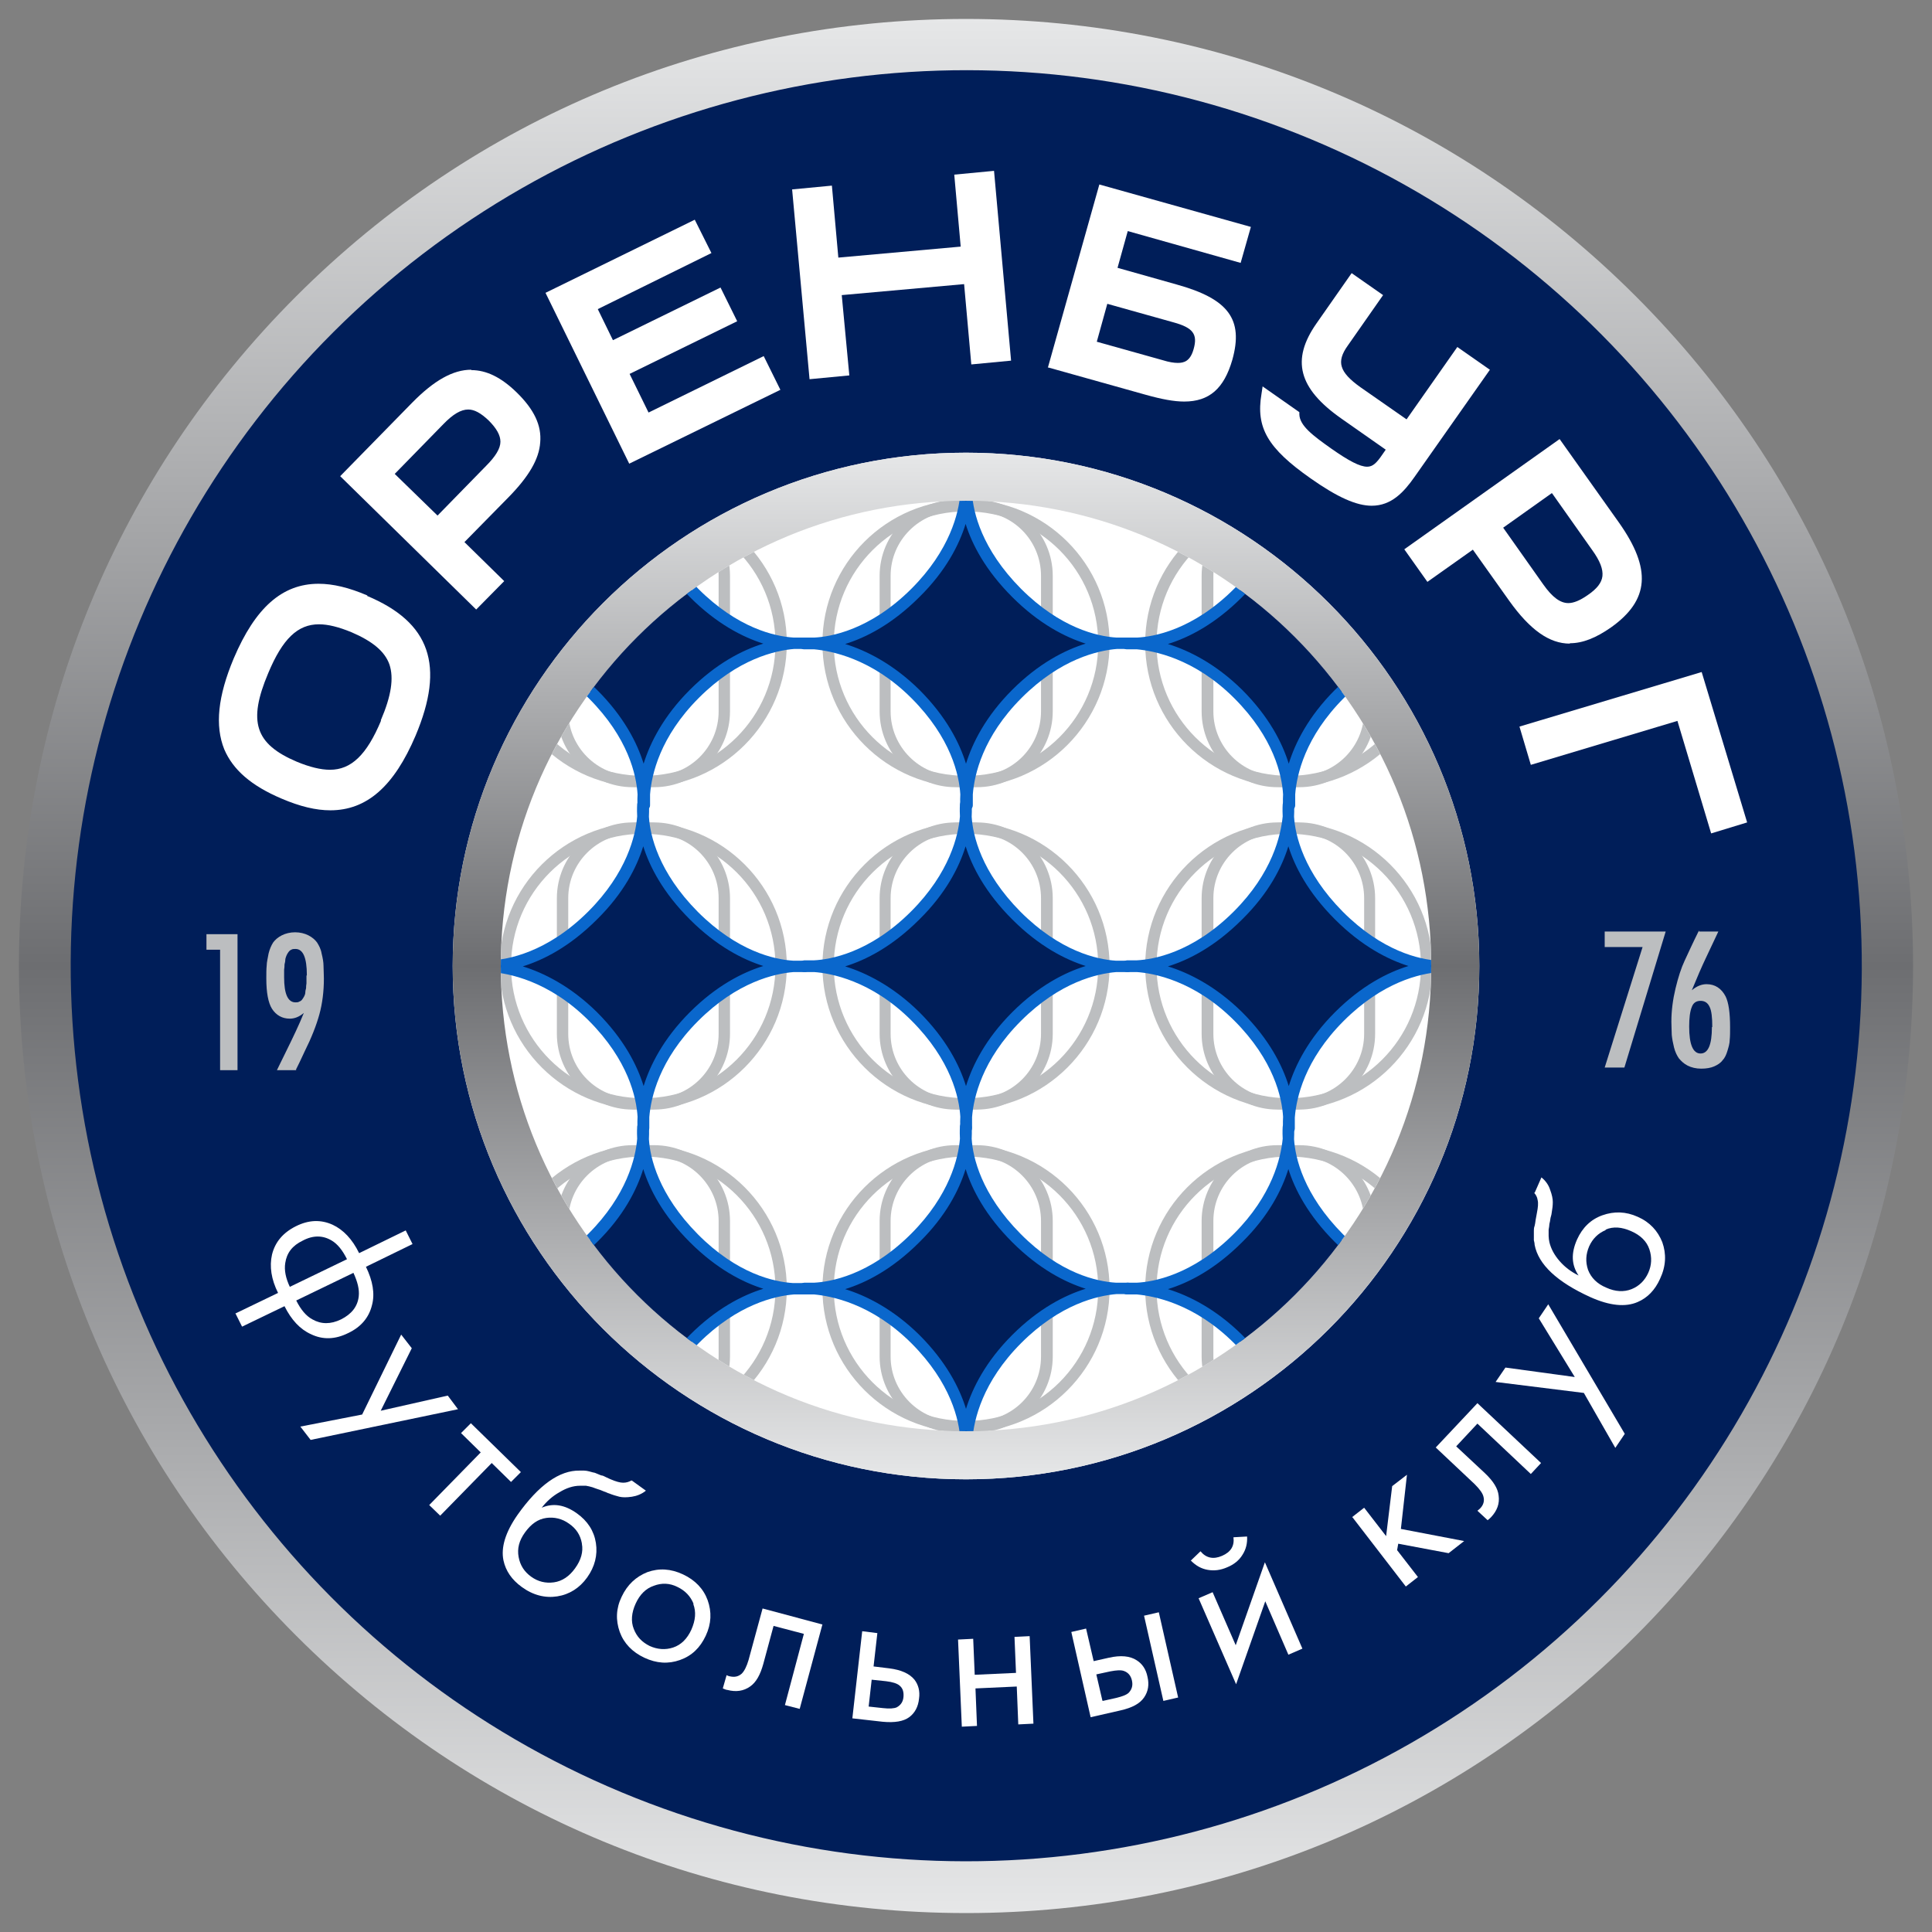
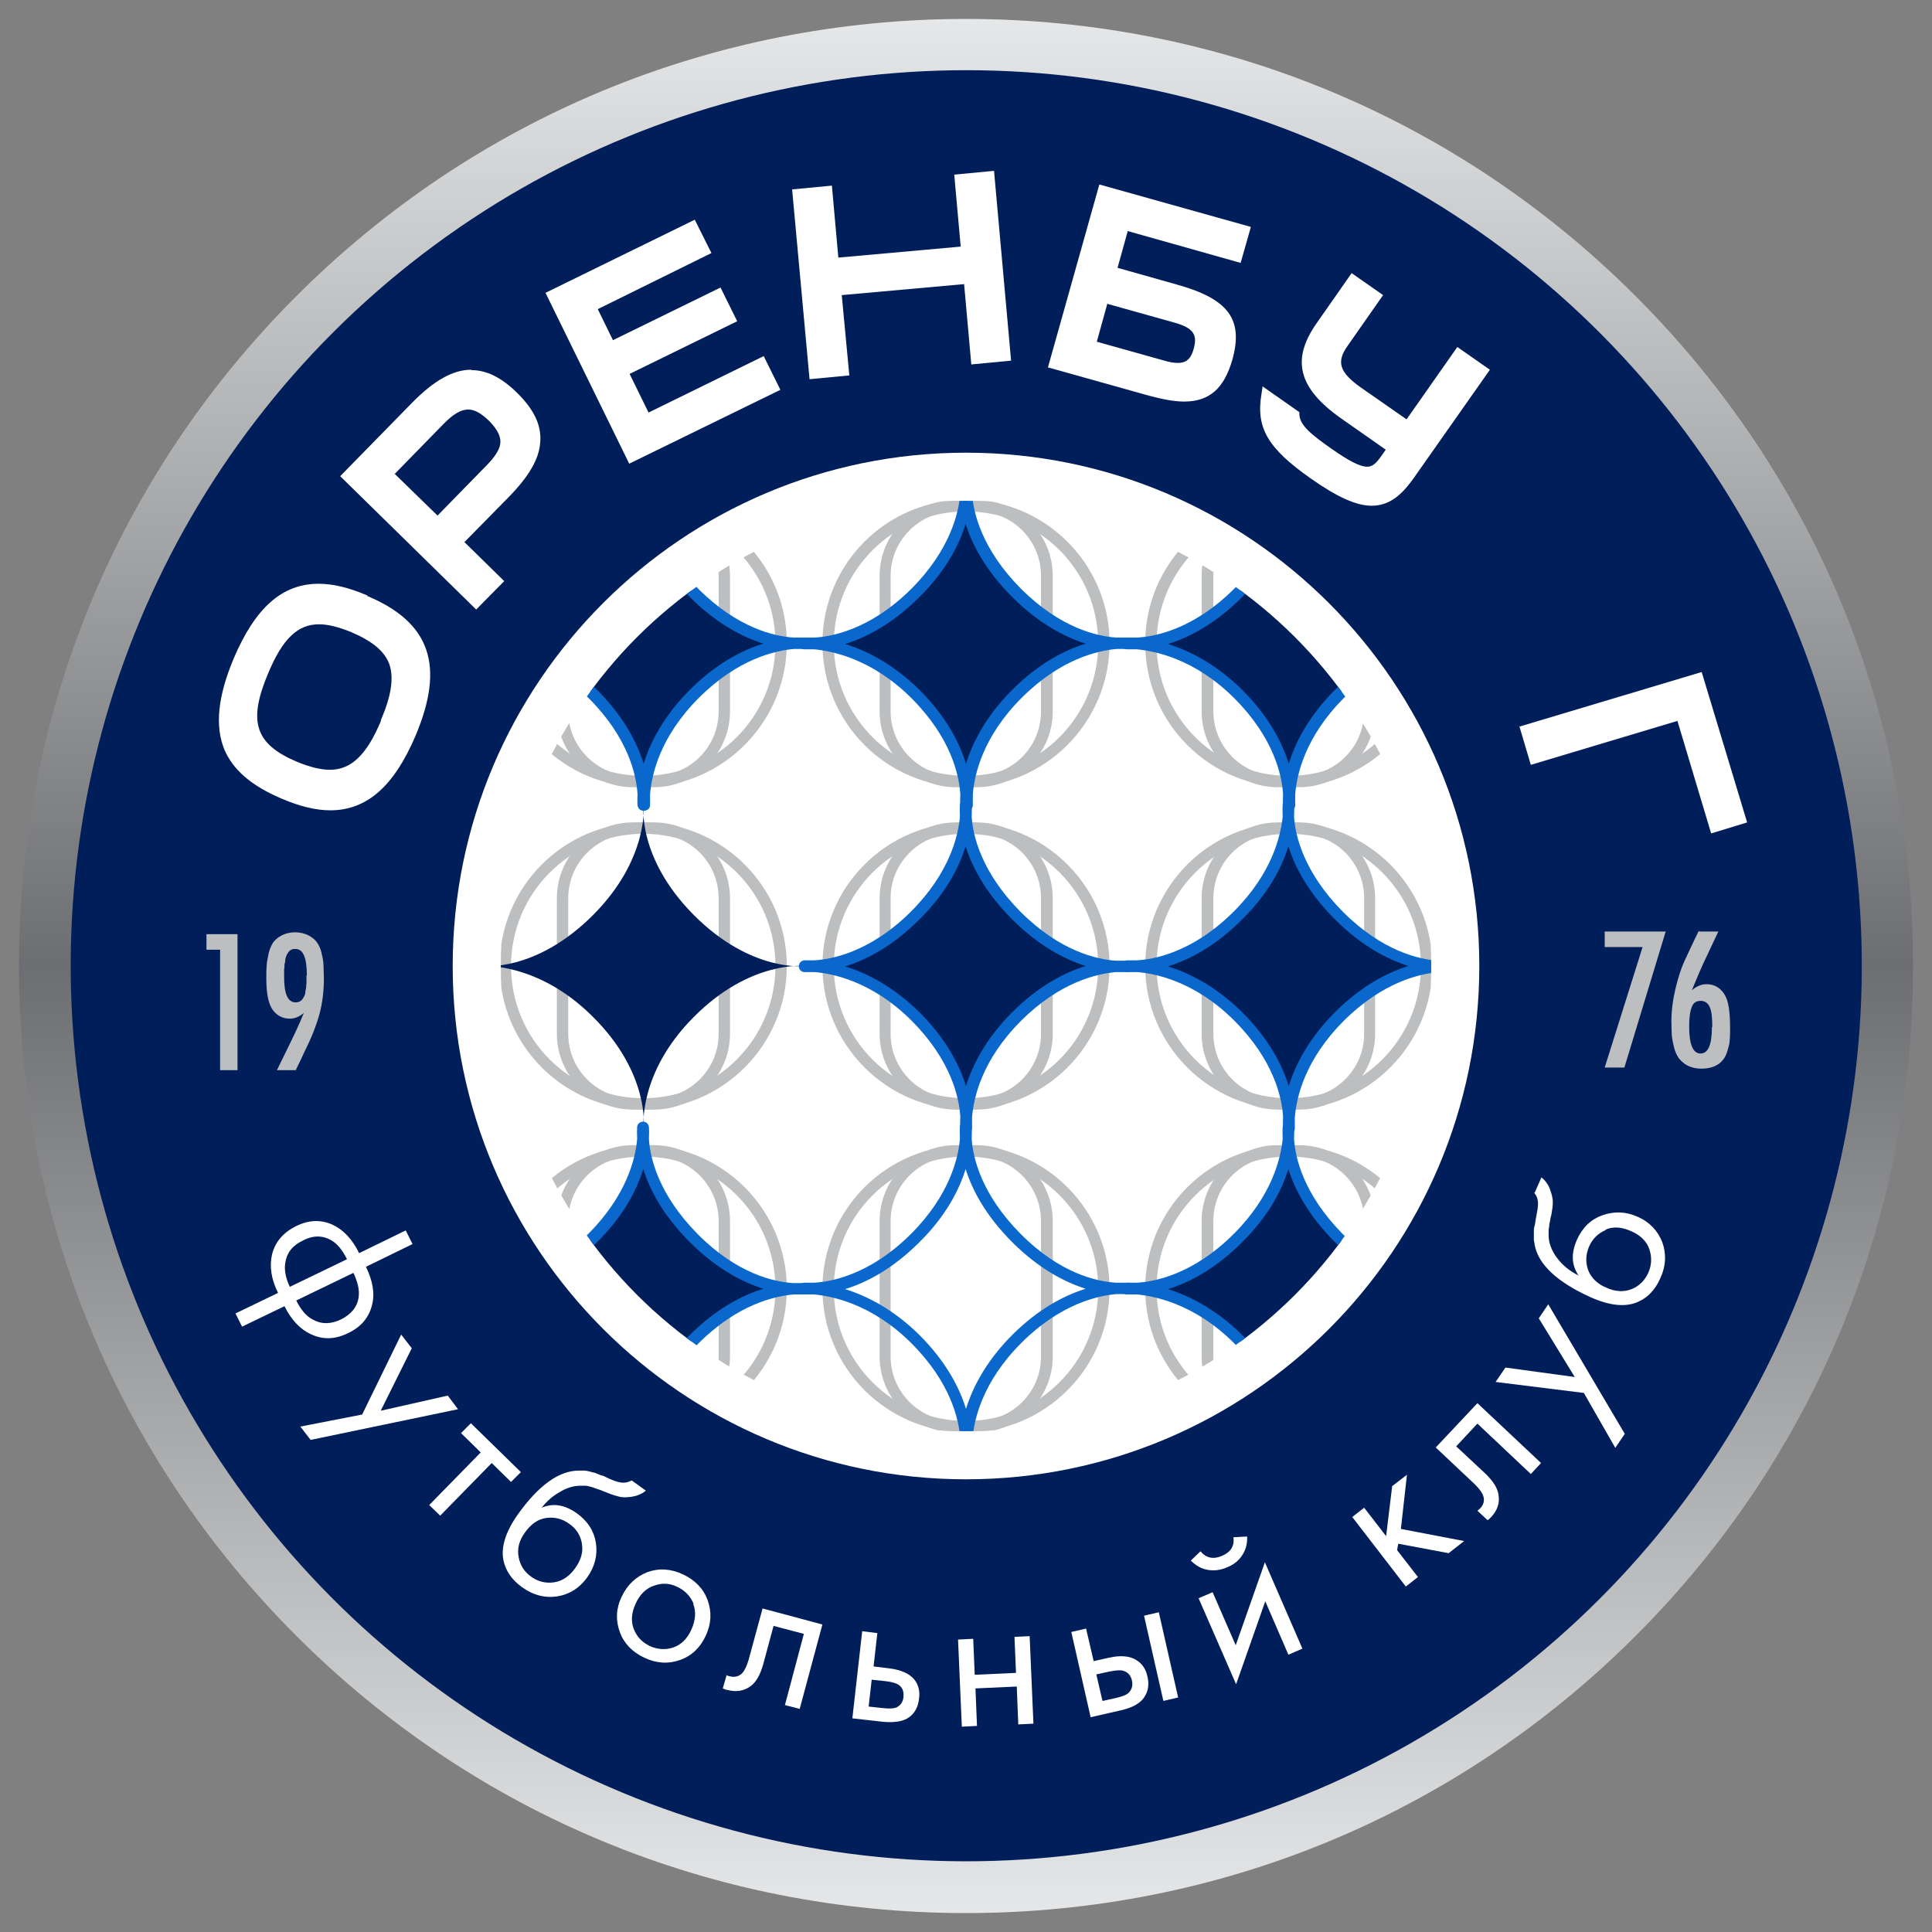
<svg xmlns="http://www.w3.org/2000/svg" xmlns:xlink="http://www.w3.org/1999/xlink" id="Layer_1" data-name="Layer 1" viewBox="0 0 51 51">
  <rect x="0" y="0" width="51" height="51" fill="#808080" stroke="none" />
  <defs>
    <style>
      .cls-1 {
        fill: url(#linear-gradient-2);
      }

      .cls-2 {
        fill: #fff;
      }

      .cls-3 {
        fill: #0a67cc;
      }

      .cls-4 {
        fill: none;
      }

      .cls-5 {
        fill: #001e59;
      }

      .cls-6 {
        fill: #bcbec0;
      }

      .cls-7 {
        fill: url(#linear-gradient);
      }

      .cls-8 {
        clip-path: url(#clippath);
      }
    </style>
    <linearGradient id="linear-gradient" x1="25.5" y1="50.5" x2="25.5" y2=".5" gradientUnits="userSpaceOnUse">
      <stop offset="0" stop-color="#e6e7e8" />
      <stop offset=".5" stop-color="#6d6e71" />
      <stop offset="1" stop-color="#e6e7e8" />
    </linearGradient>
    <linearGradient id="linear-gradient-2" x1="25.5" y1="39.05" x2="25.5" y2="11.95" xlink:href="#linear-gradient" />
    <clipPath id="clippath">
      <path class="cls-4" d="M37.78,25.5c0,6.78-5.5,12.28-12.28,12.28s-12.28-5.5-12.28-12.28,5.5-12.28,12.28-12.28,12.28,5.5,12.28,12.28Z" />
    </clipPath>
  </defs>
  <path class="cls-7" d="M25.5,50.5c-6.68,0-12.96-2.6-17.68-7.32C3.1,38.46.5,32.18.5,25.5S3.1,12.54,7.82,7.82C12.54,3.1,18.82.5,25.5.5s12.96,2.6,17.68,7.32c4.72,4.72,7.32,11,7.32,17.68s-2.6,12.96-7.32,17.68c-4.72,4.72-11,7.32-17.68,7.32ZM25.5,3.23c-5.95,0-11.54,2.32-15.75,6.52-4.21,4.21-6.52,9.8-6.52,15.75s2.32,11.54,6.52,15.75c4.21,4.21,9.8,6.52,15.75,6.52s11.54-2.32,15.75-6.52c4.21-4.21,6.52-9.8,6.52-15.75s-2.32-11.54-6.52-15.75c-4.21-4.21-9.8-6.52-15.75-6.52Z" />
  <circle class="cls-5" cx="25.5" cy="25.5" r="23.64" transform="translate(-3.05 3.47) rotate(-7.36)" />
  <path class="cls-2" d="M39.05,25.5c0,7.49-6.07,13.55-13.55,13.55s-13.55-6.07-13.55-13.55,6.07-13.55,13.55-13.55,13.55,6.07,13.55,13.55Z" />
  <g>
    <path class="cls-2" d="M6.22,34.67l1.12-.54c-.18-.36-.23-.7-.16-1.01.08-.33.29-.58.63-.75.34-.17.66-.18.97-.04.28.13.52.38.7.75l1.23-.6.18.36-1.23.6c.18.37.24.71.16,1.01-.08.33-.29.58-.63.74-.34.17-.67.18-.98.03-.29-.13-.52-.38-.7-.74l-1.12.54-.18-.36ZM7.65,33.97l1.51-.73c-.12-.24-.25-.4-.4-.49-.23-.14-.49-.15-.77,0-.27.13-.42.32-.46.59-.03.19.01.4.13.65ZM9.33,33.6l-1.51.73c.12.24.26.41.43.5.23.13.48.13.75,0,.28-.14.44-.34.47-.61.02-.18-.03-.38-.14-.62Z" />
    <path class="cls-2" d="M7.92,37.66l1.64-.32,1.03-2.11.28.36-.82,1.65,1.77-.4.27.36-3.89.81-.27-.35Z" />
    <path class="cls-2" d="M13.5,39.13l-.52-.51-1.36,1.39-.29-.28,1.36-1.39-.52-.51.26-.26,1.32,1.29-.26.26Z" />
    <path class="cls-2" d="M16.69,39.09l.36.26c-.11.09-.24.14-.37.16-.14.02-.24.02-.33,0-.08-.02-.18-.05-.28-.09-.02,0-.06-.03-.13-.05-.07-.03-.12-.05-.16-.06-.04-.01-.08-.03-.14-.05-.06-.02-.12-.03-.17-.04-.05,0-.11,0-.16,0-.18,0-.36.06-.54.17-.18.1-.34.24-.47.41h0c.3-.13.61-.08.93.15.28.2.45.46.5.78.05.32-.03.63-.23.91-.2.28-.47.45-.79.5-.32.05-.64-.03-.94-.25-.26-.19-.42-.42-.48-.7-.07-.34.05-.74.37-1.2.56-.79,1.11-1.18,1.64-1.17.04,0,.08,0,.12,0,.04,0,.09.01.13.02.04.01.08.02.11.03.03,0,.07.02.12.04.05.02.09.04.11.04.02,0,.06.02.12.05.06.03.09.04.11.05.14.06.25.09.33.09.08,0,.15-.02.22-.06ZM15.36,40.74c-.04-.22-.15-.39-.34-.52-.18-.13-.39-.18-.6-.15-.22.03-.4.16-.56.38-.16.22-.21.43-.17.65.04.22.15.39.33.52.18.13.38.18.6.15.22-.03.41-.16.56-.37.16-.22.22-.44.18-.65Z" />
    <path class="cls-2" d="M17.95,43.82c-.31.11-.62.09-.94-.06-.32-.15-.54-.38-.65-.68-.11-.31-.1-.62.05-.93.15-.32.38-.53.68-.65.31-.11.62-.09.94.06.32.15.54.38.65.68.11.31.1.62-.05.94-.15.32-.37.53-.68.64ZM18.31,42.34c-.08-.2-.22-.35-.43-.45-.2-.1-.41-.11-.62-.03-.21.07-.37.23-.48.47-.11.24-.13.47-.05.67.08.21.22.35.42.45.2.09.41.11.62.04.21-.07.37-.23.48-.47.11-.25.13-.47.05-.68Z" />
    <path class="cls-2" d="M21.71,42.88l-.6,2.23-.39-.1.5-1.88-.8-.21-.27,1c-.08.29-.19.49-.35.6-.17.12-.37.15-.6.09-.03,0-.07-.02-.12-.04l.1-.35s.06.03.08.03c.13.03.23.01.32-.07.07-.07.13-.19.18-.36l.37-1.36,1.57.42Z" />
    <path class="cls-2" d="M22.5,45.36l.26-2.3.4.05-.1.88.41.05c.32.04.54.14.67.3.1.13.15.3.12.5-.02.21-.11.38-.26.49-.15.11-.38.15-.7.12l-.8-.09ZM22.94,45.05l.37.04c.17.02.29.01.36-.02.11-.06.17-.15.18-.28.01-.13-.02-.23-.11-.3-.06-.05-.18-.09-.35-.11l-.38-.04-.08.71Z" />
    <path class="cls-2" d="M25.39,45.59l-.1-2.31.4-.02.04.95,1.09-.05-.04-.95.4-.02.1,2.31-.4.02-.04-1-1.09.05.04.99-.4.02Z" />
    <path class="cls-2" d="M28.79,45.33l-.51-2.25.39-.09.2.86.4-.09c.31-.07.56-.05.74.07.14.09.24.23.28.43.05.21.02.39-.09.55-.11.16-.31.27-.62.34l-.79.18ZM29.11,44.9l.36-.08c.16-.04.27-.08.33-.14.08-.09.11-.19.08-.32-.03-.13-.1-.21-.21-.25-.08-.03-.2-.02-.36.01l-.37.08.16.69ZM30.71,44.9l-.51-2.25.39-.09.51,2.25-.39.09Z" />
    <path class="cls-2" d="M31.43,41.2l.26-.25c.15.18.34.22.57.12.23-.1.33-.26.3-.49l.36-.02c.01.18-.03.34-.12.48-.09.15-.23.26-.4.33-.18.08-.35.1-.52.07-.17-.03-.31-.11-.44-.24ZM31.64,42.19l.37-.16.61,1.4.77-2.19.99,2.28-.37.16-.61-1.41-.77,2.19-.99-2.27Z" />
    <path class="cls-2" d="M35.69,40.05l.32-.25.58.75.16-1.32.39-.3-.16,1.43,1.67.32-.41.32-1.33-.25-.03.17.55.71-.32.25-1.41-1.83Z" />
    <path class="cls-2" d="M39,37.04l1.68,1.58-.27.29-1.41-1.33-.56.6.76.71c.22.21.34.4.36.59.03.21-.04.4-.2.57-.02.02-.05.05-.09.08l-.27-.25s.05-.04.07-.06c.09-.09.12-.2.09-.31-.02-.09-.1-.2-.23-.33l-1.03-.97,1.11-1.18Z" />
    <path class="cls-2" d="M42.64,38.22l-.83-1.45-2.33-.29.26-.38,1.83.25-.95-1.55.25-.37,2.02,3.42-.25.37Z" />
    <path class="cls-2" d="M40.51,31.49l.18-.41c.11.09.19.2.23.33.05.13.07.24.07.32,0,.09-.01.18-.03.29,0,.02-.01.06-.03.13-.01.07-.02.13-.03.16,0,.04-.01.09-.02.15,0,.06,0,.12,0,.17,0,.05.01.11.02.16.04.17.13.34.27.5.14.16.3.28.5.38h0c-.19-.28-.2-.59-.04-.95.14-.31.36-.53.67-.64.31-.11.62-.1.93.04.32.14.53.37.65.67.11.31.1.63-.06.97-.13.29-.33.5-.59.61-.32.14-.74.1-1.25-.13-.88-.4-1.37-.86-1.47-1.38,0-.04-.01-.08-.02-.12,0-.04,0-.09,0-.13,0-.05,0-.08,0-.12,0-.03,0-.08.02-.13.01-.05.02-.09.02-.11,0-.02.01-.06.02-.12.01-.06.02-.1.02-.11.03-.15.04-.26.02-.34-.01-.08-.05-.15-.1-.2ZM42.39,32.47c-.2.08-.35.23-.44.43-.09.21-.1.41-.03.62.08.21.24.37.48.47.24.11.47.12.67.04.2-.08.35-.23.44-.43.09-.2.1-.41.03-.62-.07-.21-.23-.37-.48-.48-.25-.11-.47-.13-.68-.04Z" />
  </g>
  <g>
    <path class="cls-2" d="M9.7,15.72c-.49-.21-.91-.31-1.29-.31-.96,0-1.67.63-2.24,1.97-.42,1-.5,1.78-.25,2.4.23.54.71.96,1.51,1.3.49.21.91.31,1.29.31.96,0,1.68-.63,2.25-1.97.78-1.85.39-2.99-1.28-3.69ZM10.06,19.02c-.38.91-.79,1.3-1.35,1.3-.24,0-.53-.07-.87-.21-1.11-.47-1.3-1.06-.76-2.34.38-.91.78-1.29,1.34-1.29.24,0,.52.07.86.21.56.24.88.51,1,.85.12.36.05.83-.23,1.48Z" />
    <path class="cls-2" d="M12.44,9.76c-.48,0-.98.28-1.56.87l-1.9,1.94,3.59,3.52.74-.75-1.05-1.03,1.16-1.18c.54-.55.81-1.01.84-1.45.04-.45-.16-.87-.62-1.32-.41-.4-.8-.59-1.2-.59ZM11.55,13.61l-1.13-1.1,1.28-1.31c.26-.27.47-.39.66-.39.16,0,.33.09.54.29.21.21.31.39.31.56,0,.18-.13.39-.38.64l-1.28,1.31Z" />
    <polygon class="cls-2" points="17.12 10.89 16.62 9.87 19.46 8.48 19.02 7.59 16.18 8.98 15.78 8.16 18.78 6.68 18.34 5.8 14.4 7.73 16.61 12.24 20.6 10.29 20.16 9.4 17.12 10.89" />
    <polygon class="cls-2" points="25.19 4.61 25.36 6.51 22.13 6.8 21.96 4.9 20.91 5 21.37 10.01 22.42 9.91 22.22 7.79 25.45 7.5 25.64 9.62 26.69 9.52 26.24 4.51 25.19 4.61" />
    <path class="cls-2" d="M27.67,9.7l2.57.72c.43.12.75.18,1.02.18.66,0,1.05-.34,1.27-1.1.3-1.07-.1-1.61-1.47-1.99l-1.56-.44.27-.97,2.98.84.27-.95-4-1.12-1.36,4.84ZM28.95,9.03l.28-1.01,1.75.49c.51.14.64.31.53.7-.09.33-.26.37-.42.37-.1,0-.23-.02-.39-.07l-1.75-.49Z" />
    <path class="cls-2" d="M39.3,9.74l-.83-.58-1.34,1.91-1.22-.85c-.28-.2-.44-.37-.49-.54-.05-.16,0-.34.16-.56l.93-1.33-.83-.58-.93,1.33c-.67.96-.48,1.71.66,2.51l1.17.82-.09.13c-.15.22-.25.32-.4.32-.19,0-.48-.15-.95-.48-.48-.34-.83-.6-.84-.9v-.06s-.97-.68-.97-.68l-.03.2c-.15.89.16,1.43,1.3,2.23.71.5,1.21.72,1.61.72.52,0,.85-.36,1.13-.76l1.99-2.83Z" />
-     <path class="cls-2" d="M41.44,16.98c.34,0,.69-.14,1.09-.42,1.01-.72,1.07-1.54.21-2.76l-1.57-2.21-4.1,2.91.61.86,1.2-.85.96,1.35c.55.77,1.06,1.13,1.6,1.13ZM40.97,13.02l1.06,1.5c.21.29.29.51.27.69-.02.17-.14.33-.39.5-.2.14-.37.21-.51.21-.21,0-.42-.15-.66-.49l-1.06-1.5,1.28-.91Z" />
    <polygon class="cls-2" points="44.92 17.74 40.11 19.18 40.41 20.19 44.28 19.03 45.17 22 46.12 21.71 44.92 17.74" />
  </g>
-   <path class="cls-1" d="M25.5,13.22c3.28,0,6.36,1.28,8.68,3.6,2.32,2.32,3.6,5.4,3.6,8.68s-1.28,6.36-3.6,8.68c-2.32,2.32-5.4,3.6-8.68,3.6s-6.36-1.28-8.68-3.6c-2.32-2.32-3.6-5.4-3.6-8.68s1.28-6.36,3.6-8.68c2.32-2.32,5.4-3.6,8.68-3.6M25.5,11.95c-7.49,0-13.55,6.07-13.55,13.55s6.07,13.55,13.55,13.55,13.55-6.07,13.55-13.55-6.07-13.55-13.55-13.55h0Z" />
  <g>
    <g>
      <path class="cls-6" d="M6.27,28.25h-.46v-3.18h-.36v-.41h.82v3.59Z" />
      <path class="cls-6" d="M7.83,28.25h-.52c.05-.11.13-.26.23-.47.1-.2.19-.39.27-.56.08-.17.15-.33.21-.48-.12.1-.24.15-.37.15-.2,0-.36-.09-.47-.26-.1-.16-.15-.43-.15-.8,0-.13,0-.25.01-.34,0-.09.03-.2.05-.32.03-.12.07-.21.12-.29.05-.07.13-.14.23-.19.1-.05.22-.08.35-.08s.25.03.35.08c.1.05.18.12.23.19.05.08.1.17.12.29.03.12.05.23.05.32,0,.1.01.21.01.34,0,.34-.04.66-.12.95-.08.29-.21.62-.39.98-.1.22-.18.38-.23.48ZM8.1,25.74c0-.46-.1-.69-.3-.69-.04,0-.08,0-.11.02-.03.01-.06.04-.08.07-.02.03-.04.06-.05.09-.01.03-.03.07-.03.12,0,.05-.02.09-.02.12,0,.03,0,.07-.01.13,0,.06,0,.1,0,.11v.09c0,.44.1.66.3.66.04,0,.07,0,.1-.02.03-.01.06-.03.08-.06.02-.03.04-.06.05-.08.01-.02.03-.06.03-.11,0-.05.02-.09.02-.11,0-.03,0-.07.01-.12,0-.06,0-.09,0-.11v-.09Z" />
    </g>
    <g>
      <path class="cls-6" d="M43.97,24.59l-1.09,3.59h-.52l1-3.18h-1v-.41h1.61Z" />
      <path class="cls-6" d="M44.85,24.59h.51c-.05.11-.16.34-.33.7-.11.23-.23.51-.37.85.13-.11.26-.16.39-.16.22,0,.39.11.5.32.08.16.12.43.12.82,0,.13,0,.24-.01.33,0,.09-.03.19-.06.29-.03.1-.07.19-.13.25-.05.07-.13.12-.22.16-.09.04-.21.06-.34.06-.14,0-.26-.03-.36-.08-.1-.05-.17-.12-.23-.19-.05-.07-.1-.17-.13-.29-.03-.12-.05-.23-.06-.33,0-.1-.01-.21-.01-.35,0-.29.04-.59.11-.88.07-.29.15-.54.24-.73.09-.19.21-.46.38-.8ZM45.2,27.11c0-.25-.02-.43-.07-.53-.05-.11-.13-.16-.24-.16s-.19.05-.23.16c-.05.12-.07.3-.07.52,0,.47.1.71.3.71s.3-.23.3-.7Z" />
    </g>
  </g>
  <g class="cls-8">
    <g>
      <path class="cls-6" d="M16.98,20.78c-2.09,0-3.79-1.7-3.79-3.8s1.7-3.79,3.79-3.79,3.79,1.7,3.79,3.79-1.7,3.8-3.79,3.8ZM16.98,13.5c-1.92,0-3.49,1.56-3.49,3.49s1.56,3.49,3.49,3.49,3.49-1.56,3.49-3.49-1.56-3.49-3.49-3.49Z" />
      <path class="cls-6" d="M17.27,20.78h-.57c-1.1,0-2-.9-2-2v-3.58c0-1.1.9-2,2-2h.57c1.1,0,2,.9,2,2v3.58c0,1.1-.9,2-2,2ZM16.7,13.5c-.93,0-1.7.76-1.7,1.7v3.58c0,.93.76,1.7,1.7,1.7h.57c.94,0,1.7-.76,1.7-1.7v-3.58c0-.94-.76-1.7-1.7-1.7h-.57Z" />
      <path class="cls-6" d="M25.5,20.78c-2.09,0-3.79-1.7-3.79-3.8s1.7-3.79,3.79-3.79,3.79,1.7,3.79,3.79-1.7,3.8-3.79,3.8ZM25.5,13.5c-1.92,0-3.49,1.56-3.49,3.49s1.56,3.49,3.49,3.49,3.49-1.56,3.49-3.49-1.56-3.49-3.49-3.49Z" />
      <path class="cls-6" d="M25.79,20.78h-.57c-1.1,0-2-.9-2-2v-3.58c0-1.1.9-2,2-2h.57c1.1,0,2,.9,2,2v3.58c0,1.1-.9,2-2,2ZM25.21,13.5c-.93,0-1.7.76-1.7,1.7v3.58c0,.93.76,1.7,1.7,1.7h.57c.94,0,1.7-.76,1.7-1.7v-3.58c0-.94-.76-1.7-1.7-1.7h-.57Z" />
      <path class="cls-6" d="M16.98,29.29c-2.09,0-3.79-1.7-3.79-3.79s1.7-3.79,3.79-3.79,3.79,1.7,3.79,3.79-1.7,3.79-3.79,3.79ZM16.98,22.01c-1.92,0-3.49,1.56-3.49,3.49s1.56,3.49,3.49,3.49,3.49-1.56,3.49-3.49-1.56-3.49-3.49-3.49Z" />
      <path class="cls-6" d="M17.27,29.29h-.57c-1.1,0-2-.9-2-2v-3.58c0-1.1.9-2,2-2h.57c1.1,0,2,.9,2,2v3.58c0,1.1-.9,2-2,2ZM16.7,22.01c-.93,0-1.7.76-1.7,1.7v3.58c0,.94.76,1.7,1.7,1.7h.57c.94,0,1.7-.76,1.7-1.7v-3.58c0-.94-.76-1.7-1.7-1.7h-.57Z" />
      <path class="cls-6" d="M25.5,29.29c-2.09,0-3.79-1.7-3.79-3.79s1.7-3.79,3.79-3.79,3.79,1.7,3.79,3.79-1.7,3.79-3.79,3.79ZM25.5,22.01c-1.92,0-3.49,1.56-3.49,3.49s1.56,3.49,3.49,3.49,3.49-1.56,3.49-3.49-1.56-3.49-3.49-3.49Z" />
      <path class="cls-6" d="M25.79,29.29h-.57c-1.1,0-2-.9-2-2v-3.58c0-1.1.9-2,2-2h.57c1.1,0,2,.9,2,2v3.58c0,1.1-.9,2-2,2ZM25.21,22.01c-.93,0-1.7.76-1.7,1.7v3.58c0,.94.76,1.7,1.7,1.7h.57c.94,0,1.7-.76,1.7-1.7v-3.58c0-.94-.76-1.7-1.7-1.7h-.57Z" />
      <path class="cls-6" d="M16.98,37.81c-2.09,0-3.79-1.7-3.79-3.79s1.7-3.79,3.79-3.79,3.79,1.7,3.79,3.79-1.7,3.79-3.79,3.79ZM16.98,30.53c-1.92,0-3.49,1.56-3.49,3.49s1.56,3.49,3.49,3.49,3.49-1.56,3.49-3.49-1.56-3.49-3.49-3.49Z" />
      <path class="cls-6" d="M17.27,37.81h-.57c-1.1,0-2-.9-2-2v-3.58c0-1.1.9-2,2-2h.57c1.1,0,2,.9,2,2v3.58c0,1.1-.9,2-2,2ZM16.7,30.53c-.93,0-1.7.76-1.7,1.7v3.58c0,.93.76,1.7,1.7,1.7h.57c.94,0,1.7-.76,1.7-1.7v-3.58c0-.93-.76-1.7-1.7-1.7h-.57Z" />
      <path class="cls-6" d="M25.5,37.81c-2.09,0-3.79-1.7-3.79-3.79s1.7-3.79,3.79-3.79,3.79,1.7,3.79,3.79-1.7,3.79-3.79,3.79ZM25.5,30.53c-1.92,0-3.49,1.56-3.49,3.49s1.56,3.49,3.49,3.49,3.49-1.56,3.49-3.49-1.56-3.49-3.49-3.49Z" />
      <path class="cls-6" d="M25.79,37.81h-.57c-1.1,0-2-.9-2-2v-3.58c0-1.1.9-2,2-2h.57c1.1,0,2,.9,2,2v3.58c0,1.1-.9,2-2,2ZM25.21,30.53c-.93,0-1.7.76-1.7,1.7v3.58c0,.93.76,1.7,1.7,1.7h.57c.94,0,1.7-.76,1.7-1.7v-3.58c0-.93-.76-1.7-1.7-1.7h-.57Z" />
      <path class="cls-6" d="M34.02,20.78c-2.09,0-3.79-1.7-3.79-3.8s1.7-3.79,3.79-3.79,3.79,1.7,3.79,3.79-1.7,3.8-3.79,3.8ZM34.02,13.5c-1.92,0-3.49,1.56-3.49,3.49s1.56,3.49,3.49,3.49,3.49-1.56,3.49-3.49-1.56-3.49-3.49-3.49Z" />
      <path class="cls-6" d="M34.3,20.78h-.58c-1.1,0-2-.9-2-2v-3.58c0-1.1.9-2,2-2h.58c1.1,0,2,.9,2,2v3.58c0,1.1-.9,2-2,2ZM33.73,13.5c-.94,0-1.7.76-1.7,1.7v3.58c0,.93.76,1.7,1.7,1.7h.58c.93,0,1.7-.76,1.7-1.7v-3.58c0-.94-.76-1.7-1.7-1.7h-.58Z" />
      <path class="cls-6" d="M34.02,29.29c-2.09,0-3.79-1.7-3.79-3.79s1.7-3.79,3.79-3.79,3.79,1.7,3.79,3.79-1.7,3.79-3.79,3.79ZM34.02,22.01c-1.92,0-3.49,1.56-3.49,3.49s1.56,3.49,3.49,3.49,3.49-1.56,3.49-3.49-1.56-3.49-3.49-3.49Z" />
      <path class="cls-6" d="M34.02,37.81c-2.09,0-3.79-1.7-3.79-3.79s1.7-3.79,3.79-3.79,3.79,1.7,3.79,3.79-1.7,3.79-3.79,3.79ZM34.02,30.53c-1.92,0-3.49,1.56-3.49,3.49s1.56,3.49,3.49,3.49,3.49-1.56,3.49-3.49-1.56-3.49-3.49-3.49Z" />
      <path class="cls-6" d="M34.3,37.81h-.58c-1.1,0-2-.9-2-2v-3.58c0-1.1.9-2,2-2h.58c1.1,0,2,.9,2,2v3.58c0,1.1-.9,2-2,2ZM33.73,30.53c-.94,0-1.7.76-1.7,1.7v3.58c0,.93.76,1.7,1.7,1.7h.58c.93,0,1.7-.76,1.7-1.7v-3.58c0-.93-.76-1.7-1.7-1.7h-.58Z" />
      <path class="cls-6" d="M34.3,29.29h-.58c-1.1,0-2-.9-2-2v-3.58c0-1.1.9-2,2-2h.58c1.1,0,2,.9,2,2v3.58c0,1.1-.9,2-2,2ZM33.73,22.01c-.94,0-1.7.76-1.7,1.7v3.58c0,.94.76,1.7,1.7,1.7h.58c.93,0,1.7-.76,1.7-1.7v-3.58c0-.94-.76-1.7-1.7-1.7h-.58Z" />
    </g>
    <g>
      <path class="cls-5" d="M18.32,15.65c1.52,1.52,2.92,1.33,2.92,1.33,0,0-1.43-.16-2.92,1.34-1.48,1.48-1.33,2.92-1.33,2.92,0,0,.17-1.42-1.34-2.92-1.45-1.45-2.92-1.34-2.92-1.34,0,0,1.4.18,2.92-1.33,1.49-1.49,1.34-2.92,1.34-2.92,0,0-.19,1.39,1.33,2.92Z" />
      <path class="cls-5" d="M26.84,15.65c1.52,1.52,2.92,1.33,2.92,1.33,0,0-1.43-.16-2.92,1.34-1.48,1.48-1.34,2.92-1.34,2.92,0,0,.17-1.42-1.34-2.92-1.45-1.45-2.92-1.34-2.92-1.34,0,0,1.4.18,2.92-1.33,1.49-1.49,1.34-2.92,1.34-2.92,0,0-.19,1.39,1.34,2.92Z" />
      <path class="cls-5" d="M18.32,24.16c1.52,1.52,2.92,1.34,2.92,1.34,0,0-1.43-.16-2.92,1.34-1.48,1.48-1.33,2.92-1.33,2.92,0,0,.17-1.42-1.34-2.92-1.45-1.45-2.92-1.34-2.92-1.34,0,0,1.4.18,2.92-1.34,1.49-1.49,1.34-2.92,1.34-2.92,0,0-.19,1.39,1.33,2.92Z" />
      <path class="cls-5" d="M26.84,24.16c1.52,1.52,2.92,1.34,2.92,1.34,0,0-1.43-.16-2.92,1.34-1.48,1.48-1.34,2.92-1.34,2.92,0,0,.17-1.42-1.34-2.92-1.45-1.45-2.92-1.34-2.92-1.34,0,0,1.4.18,2.92-1.34,1.49-1.49,1.34-2.92,1.34-2.92,0,0-.19,1.39,1.34,2.92Z" />
      <path class="cls-5" d="M18.32,32.68c1.52,1.52,2.92,1.33,2.92,1.33,0,0-1.43-.15-2.92,1.34-1.48,1.48-1.33,2.92-1.33,2.92,0,0,.17-1.42-1.34-2.92-1.45-1.45-2.92-1.34-2.92-1.34,0,0,1.4.18,2.92-1.33,1.49-1.49,1.34-2.92,1.34-2.92,0,0-.19,1.39,1.33,2.92Z" />
-       <path class="cls-5" d="M26.84,32.68c1.52,1.52,2.92,1.33,2.92,1.33,0,0-1.43-.15-2.92,1.34-1.48,1.48-1.34,2.92-1.34,2.92,0,0,.17-1.42-1.34-2.92-1.45-1.45-2.92-1.34-2.92-1.34,0,0,1.4.18,2.92-1.33,1.49-1.49,1.34-2.92,1.34-2.92,0,0-.19,1.39,1.34,2.92Z" />
      <path class="cls-5" d="M35.35,15.65c1.52,1.52,2.92,1.33,2.92,1.33,0,0-1.43-.16-2.92,1.34-1.48,1.48-1.34,2.92-1.34,2.92,0,0,.17-1.42-1.34-2.92-1.45-1.45-2.92-1.34-2.92-1.34,0,0,1.4.18,2.92-1.33,1.49-1.49,1.34-2.92,1.34-2.92,0,0-.19,1.39,1.34,2.92Z" />
      <path class="cls-5" d="M35.35,32.68c1.52,1.52,2.92,1.33,2.92,1.33,0,0-1.43-.15-2.92,1.34-1.48,1.48-1.34,2.92-1.34,2.92,0,0,.17-1.42-1.34-2.92-1.45-1.45-2.92-1.34-2.92-1.34,0,0,1.4.18,2.92-1.33,1.49-1.49,1.34-2.92,1.34-2.92,0,0-.19,1.39,1.34,2.92Z" />
      <path class="cls-5" d="M35.35,24.16c1.52,1.52,2.92,1.34,2.92,1.34,0,0-1.43-.16-2.92,1.34-1.48,1.48-1.34,2.92-1.34,2.92,0,0,.17-1.42-1.34-2.92-1.45-1.45-2.92-1.34-2.92-1.34,0,0,1.4.18,2.92-1.34,1.49-1.49,1.34-2.92,1.34-2.92,0,0-.19,1.39,1.34,2.92Z" />
    </g>
    <g>
      <path class="cls-3" d="M25.5,29.91h0c-.08,0-.14-.06-.15-.14,0,0-.01-.11,0-.29-.03-.5-.24-1.49-1.29-2.54-1.06-1.06-2.14-1.25-2.57-1.28-.16,0-.26,0-.27,0-.08-.01-.14-.08-.13-.16,0-.08.06-.14.14-.15,0,0,.03,0,.09,0,.05,0,.11,0,.17,0,.41-.02,1.46-.19,2.56-1.29,1.02-1.02,1.25-2.01,1.29-2.51-.01-.2,0-.31,0-.32.01-.08.08-.14.16-.13.08,0,.14.06.15.14,0,0,.01.12,0,.32.03.49.25,1.46,1.29,2.51,1.04,1.04,2.02,1.26,2.52,1.29.06,0,.12,0,.17,0,.08,0,.13,0,.14,0,.08,0,.14.07.14.15,0,.08-.06.14-.13.15,0,0-.07,0-.17,0h0s-.09,0-.14,0c-.5.04-1.49.26-2.52,1.29-1.03,1.03-1.25,2.03-1.29,2.54,0,.17,0,.28,0,.29,0,.08-.08.14-.15.14ZM22.31,25.51c.55.17,1.26.52,1.96,1.21.71.71,1.06,1.4,1.23,1.95.17-.55.52-1.25,1.22-1.95.7-.7,1.39-1.05,1.94-1.22-.54-.17-1.23-.52-1.94-1.23-.71-.71-1.06-1.39-1.23-1.93-.17.55-.52,1.24-1.22,1.93-.72.72-1.41,1.07-1.96,1.24Z" />
      <path class="cls-3" d="M25.5,38.43h0c-.08,0-.14-.06-.15-.14,0,0-.01-.11,0-.29-.03-.5-.24-1.49-1.29-2.54-1.06-1.06-2.14-1.25-2.57-1.29-.16,0-.26,0-.27,0-.08,0-.14-.08-.13-.16,0-.08.06-.14.14-.15,0,0,.03,0,.09,0,.05,0,.11,0,.17,0,.41-.02,1.46-.19,2.56-1.29,1.02-1.02,1.25-2.01,1.29-2.51-.01-.2,0-.31,0-.33.01-.08.08-.13.16-.13.08,0,.14.06.15.14,0,0,.01.12,0,.32.03.49.25,1.46,1.29,2.51,1.04,1.05,2.02,1.26,2.52,1.29.06,0,.12,0,.18,0,.08,0,.13,0,.14,0,.08,0,.14.07.14.15,0,.08-.06.14-.13.15,0,0-.07,0-.17,0h0s-.09,0-.14,0c-.5.04-1.49.26-2.52,1.29-1.03,1.03-1.25,2.03-1.29,2.54,0,.17,0,.28,0,.29,0,.08-.08.14-.15.14ZM22.31,34.03c.55.17,1.26.52,1.96,1.21.71.71,1.06,1.4,1.23,1.95.17-.55.52-1.25,1.22-1.95.7-.7,1.39-1.05,1.94-1.22-.54-.17-1.23-.52-1.94-1.23-.71-.71-1.06-1.39-1.23-1.93-.17.55-.52,1.24-1.22,1.93-.72.72-1.41,1.07-1.96,1.24Z" />
      <path class="cls-3" d="M16.98,21.4h0c-.08,0-.14-.06-.15-.14,0,0-.01-.11,0-.29-.03-.5-.24-1.49-1.29-2.54-1.06-1.06-2.14-1.25-2.57-1.29-.16,0-.26,0-.27,0-.08,0-.14-.08-.13-.16,0-.08.06-.14.14-.15,0,0,.03,0,.09,0s.11,0,.18,0c.41-.02,1.46-.19,2.56-1.29,1.02-1.02,1.25-2.01,1.29-2.51-.01-.2,0-.31,0-.33.01-.08.08-.13.16-.13.08,0,.14.06.15.14,0,0,.01.12,0,.32.03.49.25,1.46,1.29,2.51,1.04,1.04,2.02,1.26,2.52,1.29.06,0,.12,0,.18,0,.08,0,.13,0,.14,0,.08,0,.14.07.14.15,0,.08-.06.14-.13.15,0,0-.07,0-.17,0h0s-.09,0-.14,0c-.5.04-1.49.26-2.52,1.29-1.03,1.03-1.25,2.03-1.29,2.55,0,.17,0,.28,0,.29,0,.08-.08.14-.15.14ZM13.8,17c.55.17,1.26.52,1.96,1.21.71.71,1.06,1.4,1.23,1.95.17-.55.52-1.25,1.22-1.95.7-.7,1.39-1.05,1.94-1.22-.54-.17-1.23-.52-1.94-1.23-.71-.71-1.06-1.39-1.23-1.93-.17.55-.52,1.24-1.22,1.93-.72.72-1.41,1.07-1.96,1.24Z" />
      <path class="cls-3" d="M25.5,21.4h0c-.08,0-.14-.06-.15-.14,0,0-.01-.11,0-.29-.03-.5-.24-1.49-1.29-2.54-1.06-1.06-2.14-1.25-2.57-1.29-.16,0-.26,0-.27,0-.08,0-.14-.08-.13-.16,0-.08.06-.14.14-.15,0,0,.03,0,.09,0s.11,0,.18,0c.41-.02,1.46-.19,2.56-1.29,1.02-1.02,1.25-2.01,1.29-2.51-.01-.2,0-.31,0-.33.01-.08.08-.13.16-.13.08,0,.14.06.15.14,0,0,.01.12,0,.32.03.49.25,1.46,1.29,2.51,1.04,1.04,2.02,1.26,2.52,1.29.06,0,.12,0,.18,0,.08,0,.13,0,.14,0,.08,0,.14.07.14.15,0,.08-.06.14-.13.15,0,0-.07,0-.17,0h0s-.09,0-.14,0c-.5.04-1.49.26-2.52,1.29-1.03,1.03-1.25,2.03-1.29,2.55,0,.17,0,.28,0,.29,0,.08-.08.14-.15.14ZM22.31,17c.55.17,1.26.52,1.96,1.21.71.71,1.06,1.4,1.23,1.95.17-.55.52-1.25,1.22-1.95.7-.7,1.39-1.05,1.94-1.22-.54-.17-1.23-.52-1.94-1.23-.71-.71-1.06-1.39-1.23-1.93-.17.55-.52,1.24-1.22,1.93-.72.72-1.41,1.07-1.96,1.24Z" />
-       <path class="cls-3" d="M16.98,29.91h0c-.08,0-.14-.06-.15-.14,0,0-.01-.11,0-.29-.03-.5-.24-1.49-1.29-2.54-1.06-1.06-2.14-1.25-2.57-1.28-.16,0-.26,0-.27,0-.08-.01-.14-.08-.13-.16,0-.08.06-.14.14-.15,0,0,.03,0,.09,0s.11,0,.17,0c.41-.02,1.46-.19,2.56-1.29,1.02-1.02,1.25-2.01,1.29-2.51-.01-.2,0-.31,0-.32.01-.08.08-.14.16-.13.08,0,.14.06.15.14,0,0,.01.12,0,.32.03.49.25,1.46,1.29,2.51,1.04,1.04,2.02,1.26,2.52,1.29.06,0,.12,0,.17,0,.08,0,.13,0,.14,0,.08,0,.14.07.14.15,0,.08-.06.14-.13.15,0,0-.07,0-.17,0h0s-.09,0-.14,0c-.5.04-1.49.26-2.52,1.29-1.03,1.03-1.25,2.03-1.29,2.54,0,.18,0,.28,0,.29,0,.08-.08.14-.15.14ZM13.8,25.51c.55.17,1.26.52,1.96,1.21.71.71,1.06,1.4,1.23,1.95.17-.55.52-1.25,1.22-1.95.7-.7,1.39-1.05,1.94-1.22-.54-.17-1.23-.52-1.94-1.23-.71-.71-1.06-1.39-1.23-1.93-.17.55-.52,1.24-1.22,1.93-.72.72-1.41,1.07-1.96,1.24Z" />
      <path class="cls-3" d="M16.98,38.43h0c-.08,0-.14-.06-.15-.14,0,0-.01-.11,0-.29-.03-.5-.24-1.49-1.29-2.54-1.06-1.06-2.14-1.25-2.57-1.29-.16,0-.26,0-.27,0-.08,0-.14-.08-.13-.16,0-.08.06-.14.14-.15,0,0,.03,0,.09,0,.05,0,.11,0,.17,0,.41-.02,1.46-.19,2.56-1.29,1.02-1.02,1.25-2.01,1.29-2.51-.01-.2,0-.31,0-.32.01-.08.08-.13.16-.13.08,0,.14.06.15.14,0,0,.01.12,0,.32.03.49.25,1.46,1.29,2.51,1.04,1.05,2.02,1.26,2.52,1.29.06,0,.12,0,.18,0,.08,0,.13,0,.14,0,.08,0,.14.07.14.15,0,.08-.06.14-.13.15,0,0-.07,0-.17,0h0s-.09,0-.14,0c-.5.04-1.49.26-2.52,1.29-1.03,1.03-1.25,2.03-1.29,2.54,0,.17,0,.28,0,.29,0,.08-.08.14-.15.14ZM13.8,34.03c.55.17,1.26.52,1.96,1.21.71.71,1.06,1.4,1.23,1.95.17-.55.52-1.25,1.22-1.95.7-.7,1.39-1.05,1.94-1.22-.54-.17-1.23-.52-1.94-1.23-.71-.71-1.06-1.39-1.23-1.93-.17.55-.52,1.24-1.22,1.93-.72.72-1.41,1.07-1.96,1.24Z" />
      <path class="cls-3" d="M34.02,21.4h0c-.08,0-.14-.06-.15-.14,0,0-.01-.11,0-.29-.03-.5-.24-1.49-1.29-2.54-1.06-1.06-2.14-1.25-2.57-1.29-.16,0-.26,0-.27,0-.08,0-.14-.08-.13-.16,0-.08.06-.14.14-.15,0,0,.03,0,.09,0s.11,0,.18,0c.41-.02,1.46-.19,2.56-1.29,1.02-1.02,1.24-2.01,1.29-2.51-.01-.2,0-.31,0-.33.01-.08.08-.13.15-.13.08,0,.14.06.15.14,0,0,.01.12,0,.32.03.49.25,1.46,1.29,2.51,1.04,1.04,2.02,1.26,2.52,1.29.06,0,.12,0,.18,0,.08,0,.13,0,.14,0,.08,0,.14.07.14.15,0,.08-.06.14-.13.15,0,0-.07,0-.17,0h0s-.09,0-.14,0c-.5.04-1.49.26-2.52,1.29-1.03,1.03-1.25,2.03-1.29,2.55,0,.17,0,.28,0,.29,0,.08-.07.14-.15.14ZM30.83,17c.55.17,1.26.52,1.96,1.21.71.71,1.06,1.4,1.23,1.95.17-.55.52-1.25,1.22-1.95.7-.7,1.39-1.05,1.94-1.22-.54-.17-1.23-.52-1.94-1.23-.71-.71-1.06-1.39-1.23-1.93-.17.55-.52,1.24-1.22,1.93-.72.72-1.41,1.07-1.96,1.24Z" />
      <path class="cls-3" d="M34.02,38.43h0c-.08,0-.14-.06-.15-.14,0,0-.01-.11,0-.29-.03-.5-.24-1.49-1.29-2.54-1.06-1.06-2.14-1.25-2.57-1.29-.16,0-.26,0-.27,0-.08,0-.14-.08-.13-.16,0-.08.06-.14.14-.15,0,0,.03,0,.09,0,.05,0,.11,0,.17,0,.41-.02,1.46-.19,2.56-1.29,1.02-1.02,1.24-2.01,1.29-2.51-.01-.2,0-.31,0-.32.01-.08.08-.13.15-.13h0c.08,0,.14.06.15.14,0,0,.01.12,0,.32.03.49.25,1.46,1.29,2.51,1.04,1.05,2.02,1.26,2.52,1.29.06,0,.12,0,.18,0,.08,0,.13,0,.14,0,.08,0,.14.07.14.15,0,.08-.06.14-.13.15,0,0-.07,0-.17,0h0s-.09,0-.14,0c-.5.04-1.49.26-2.52,1.29-1.03,1.03-1.25,2.03-1.29,2.54,0,.17,0,.28,0,.29,0,.08-.07.14-.15.14ZM30.83,34.03c.55.17,1.26.52,1.96,1.21.71.71,1.06,1.4,1.23,1.95.17-.55.52-1.25,1.22-1.95.7-.7,1.39-1.05,1.94-1.22-.54-.17-1.23-.52-1.94-1.23-.71-.71-1.06-1.39-1.23-1.93-.17.55-.52,1.24-1.22,1.93-.72.72-1.41,1.07-1.96,1.24Z" />
      <path class="cls-3" d="M34.02,29.91h0c-.08,0-.14-.06-.15-.14,0,0-.01-.11,0-.29-.03-.5-.24-1.49-1.29-2.54-1.06-1.06-2.14-1.25-2.57-1.28-.16,0-.26,0-.27,0-.08-.01-.14-.08-.13-.16,0-.08.06-.14.14-.15,0,0,.03,0,.09,0,.05,0,.11,0,.17,0,.41-.02,1.46-.19,2.56-1.29,1.02-1.02,1.24-2.01,1.29-2.51-.01-.2,0-.31,0-.32.01-.08.08-.14.15-.13.08,0,.14.06.15.14,0,0,.01.12,0,.32.03.49.25,1.46,1.29,2.51,1.04,1.04,2.02,1.26,2.52,1.29.06,0,.12,0,.18,0,.08,0,.13,0,.14,0,.08,0,.14.07.14.15,0,.08-.06.14-.13.15,0,0-.07,0-.17,0h0s-.09,0-.14,0c-.5.04-1.49.26-2.52,1.29-1.03,1.03-1.25,2.03-1.29,2.55,0,.17,0,.28,0,.29,0,.08-.07.14-.15.14ZM30.83,25.51c.55.17,1.26.52,1.96,1.21.71.71,1.06,1.4,1.23,1.95.17-.55.52-1.25,1.22-1.95.7-.7,1.39-1.05,1.94-1.22-.54-.17-1.23-.52-1.94-1.23-.71-.71-1.06-1.39-1.23-1.93-.17.55-.52,1.24-1.22,1.93-.72.72-1.41,1.07-1.96,1.24Z" />
    </g>
  </g>
</svg>